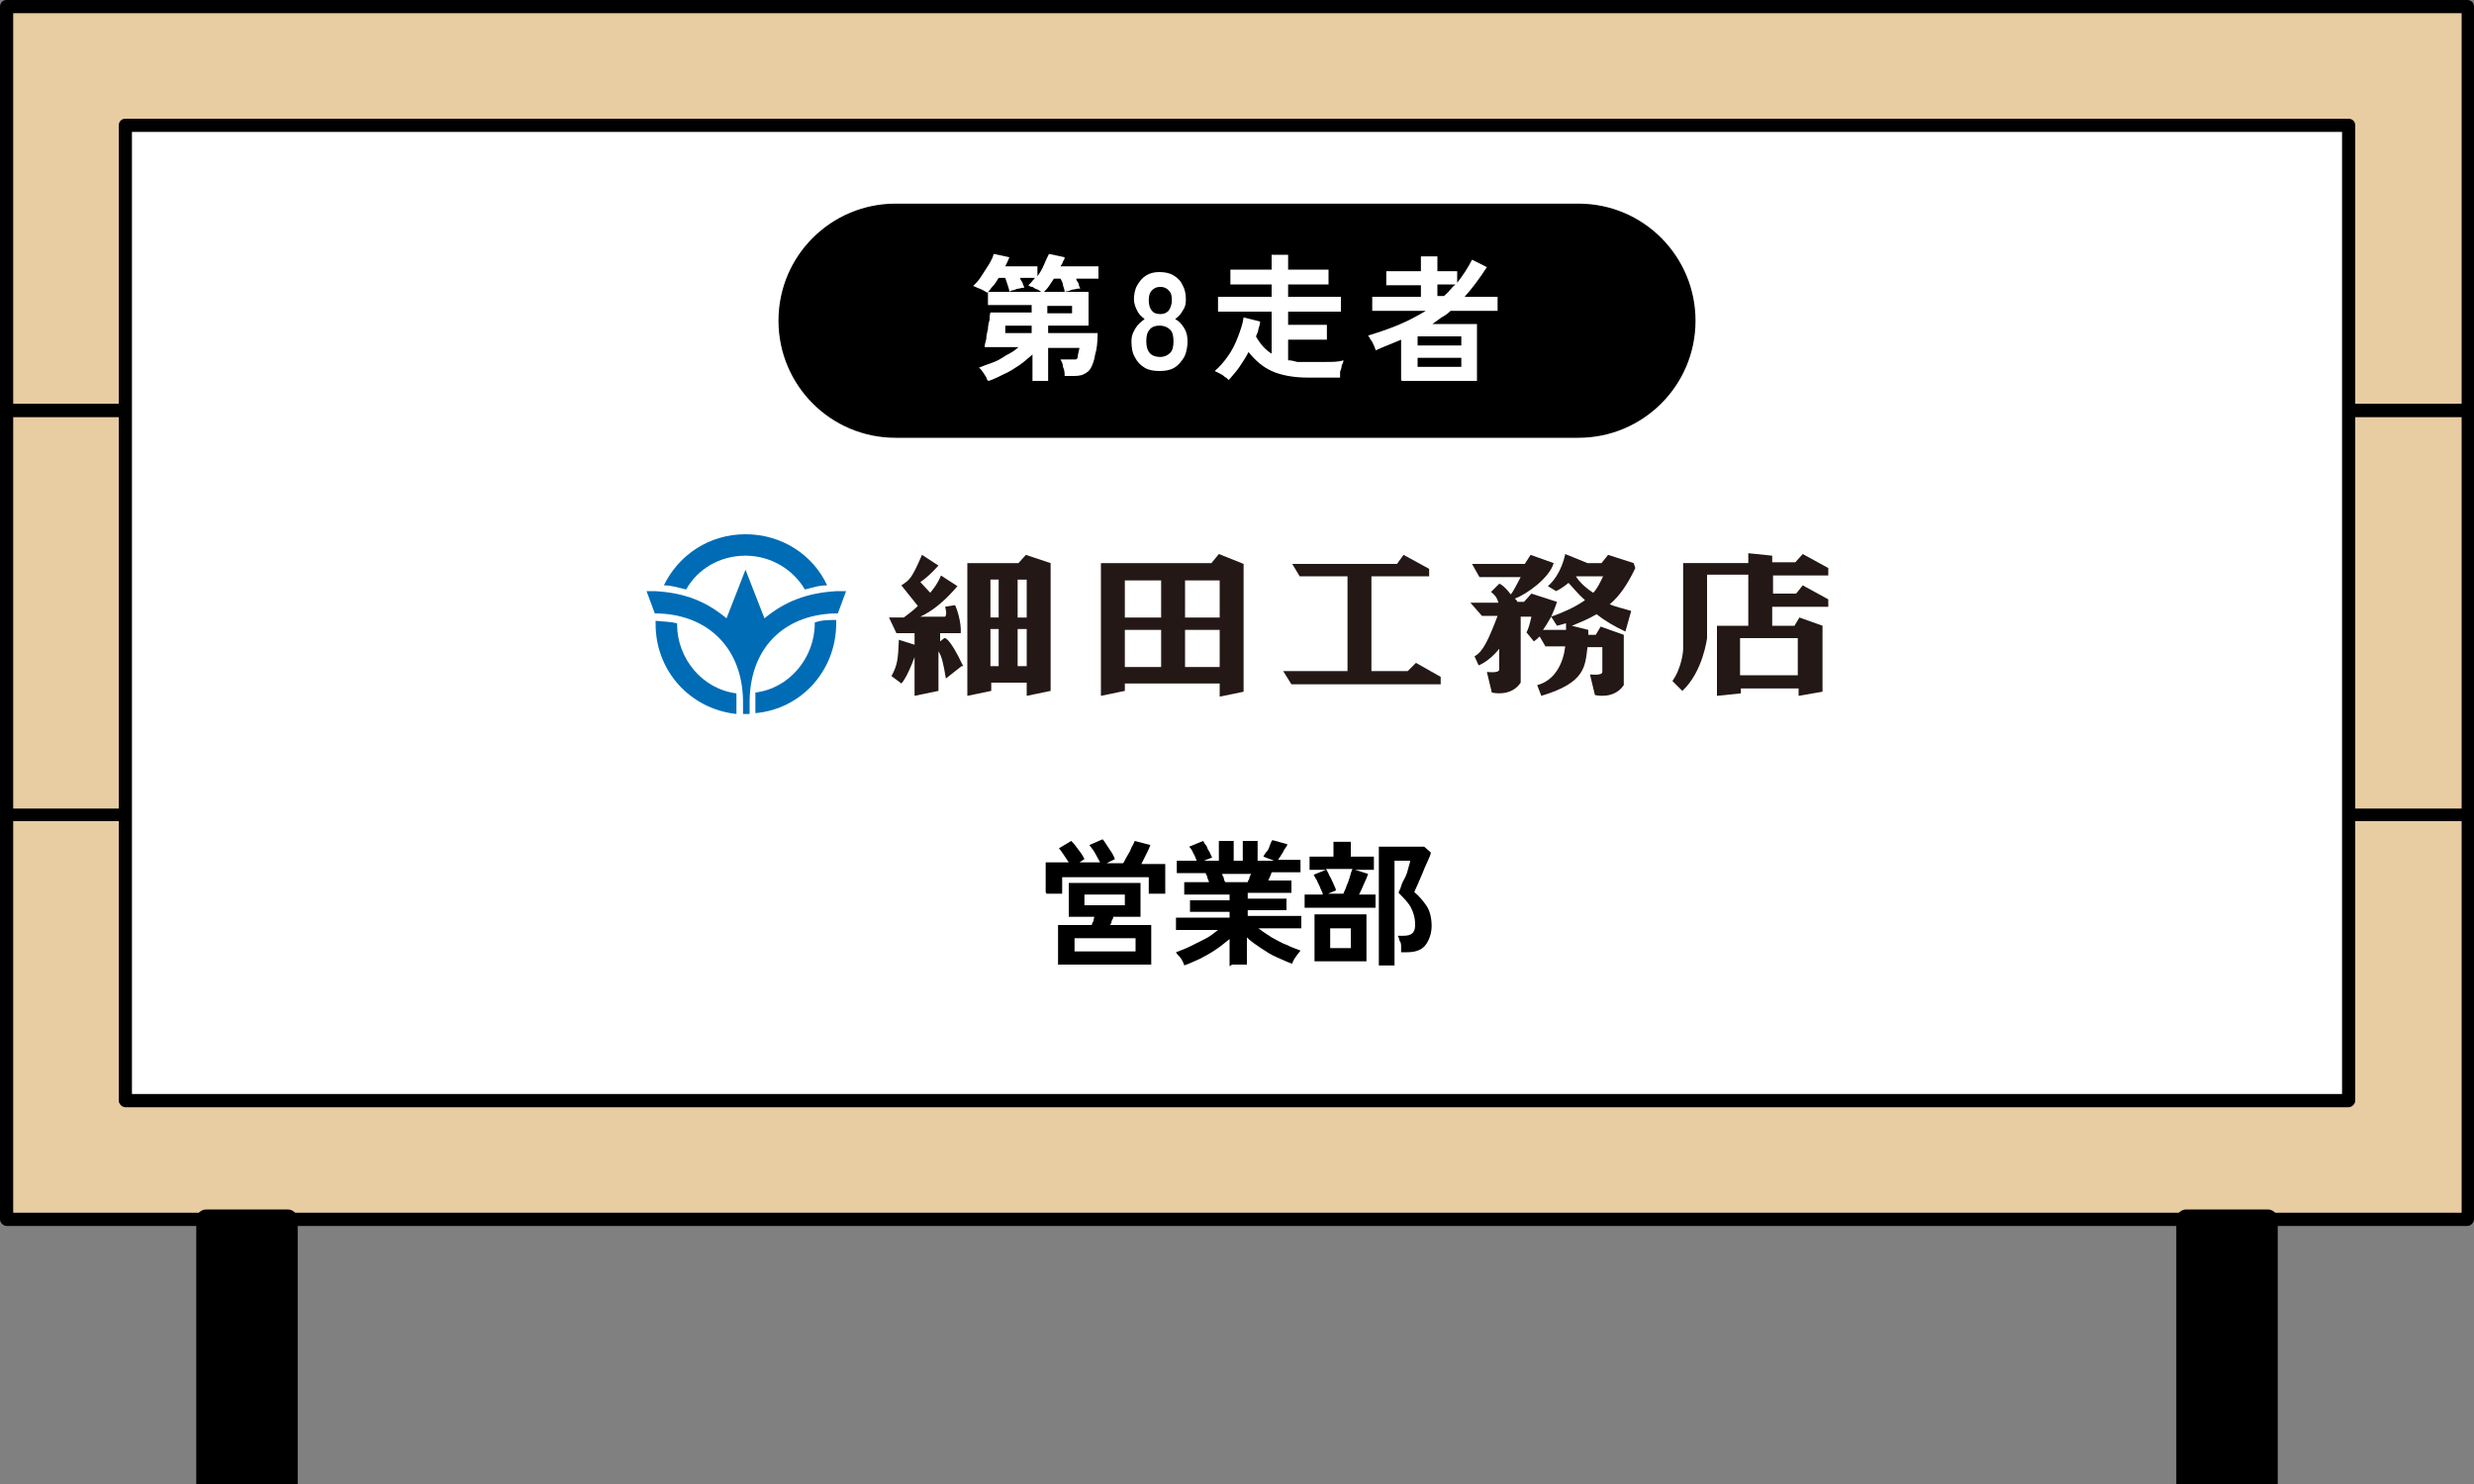
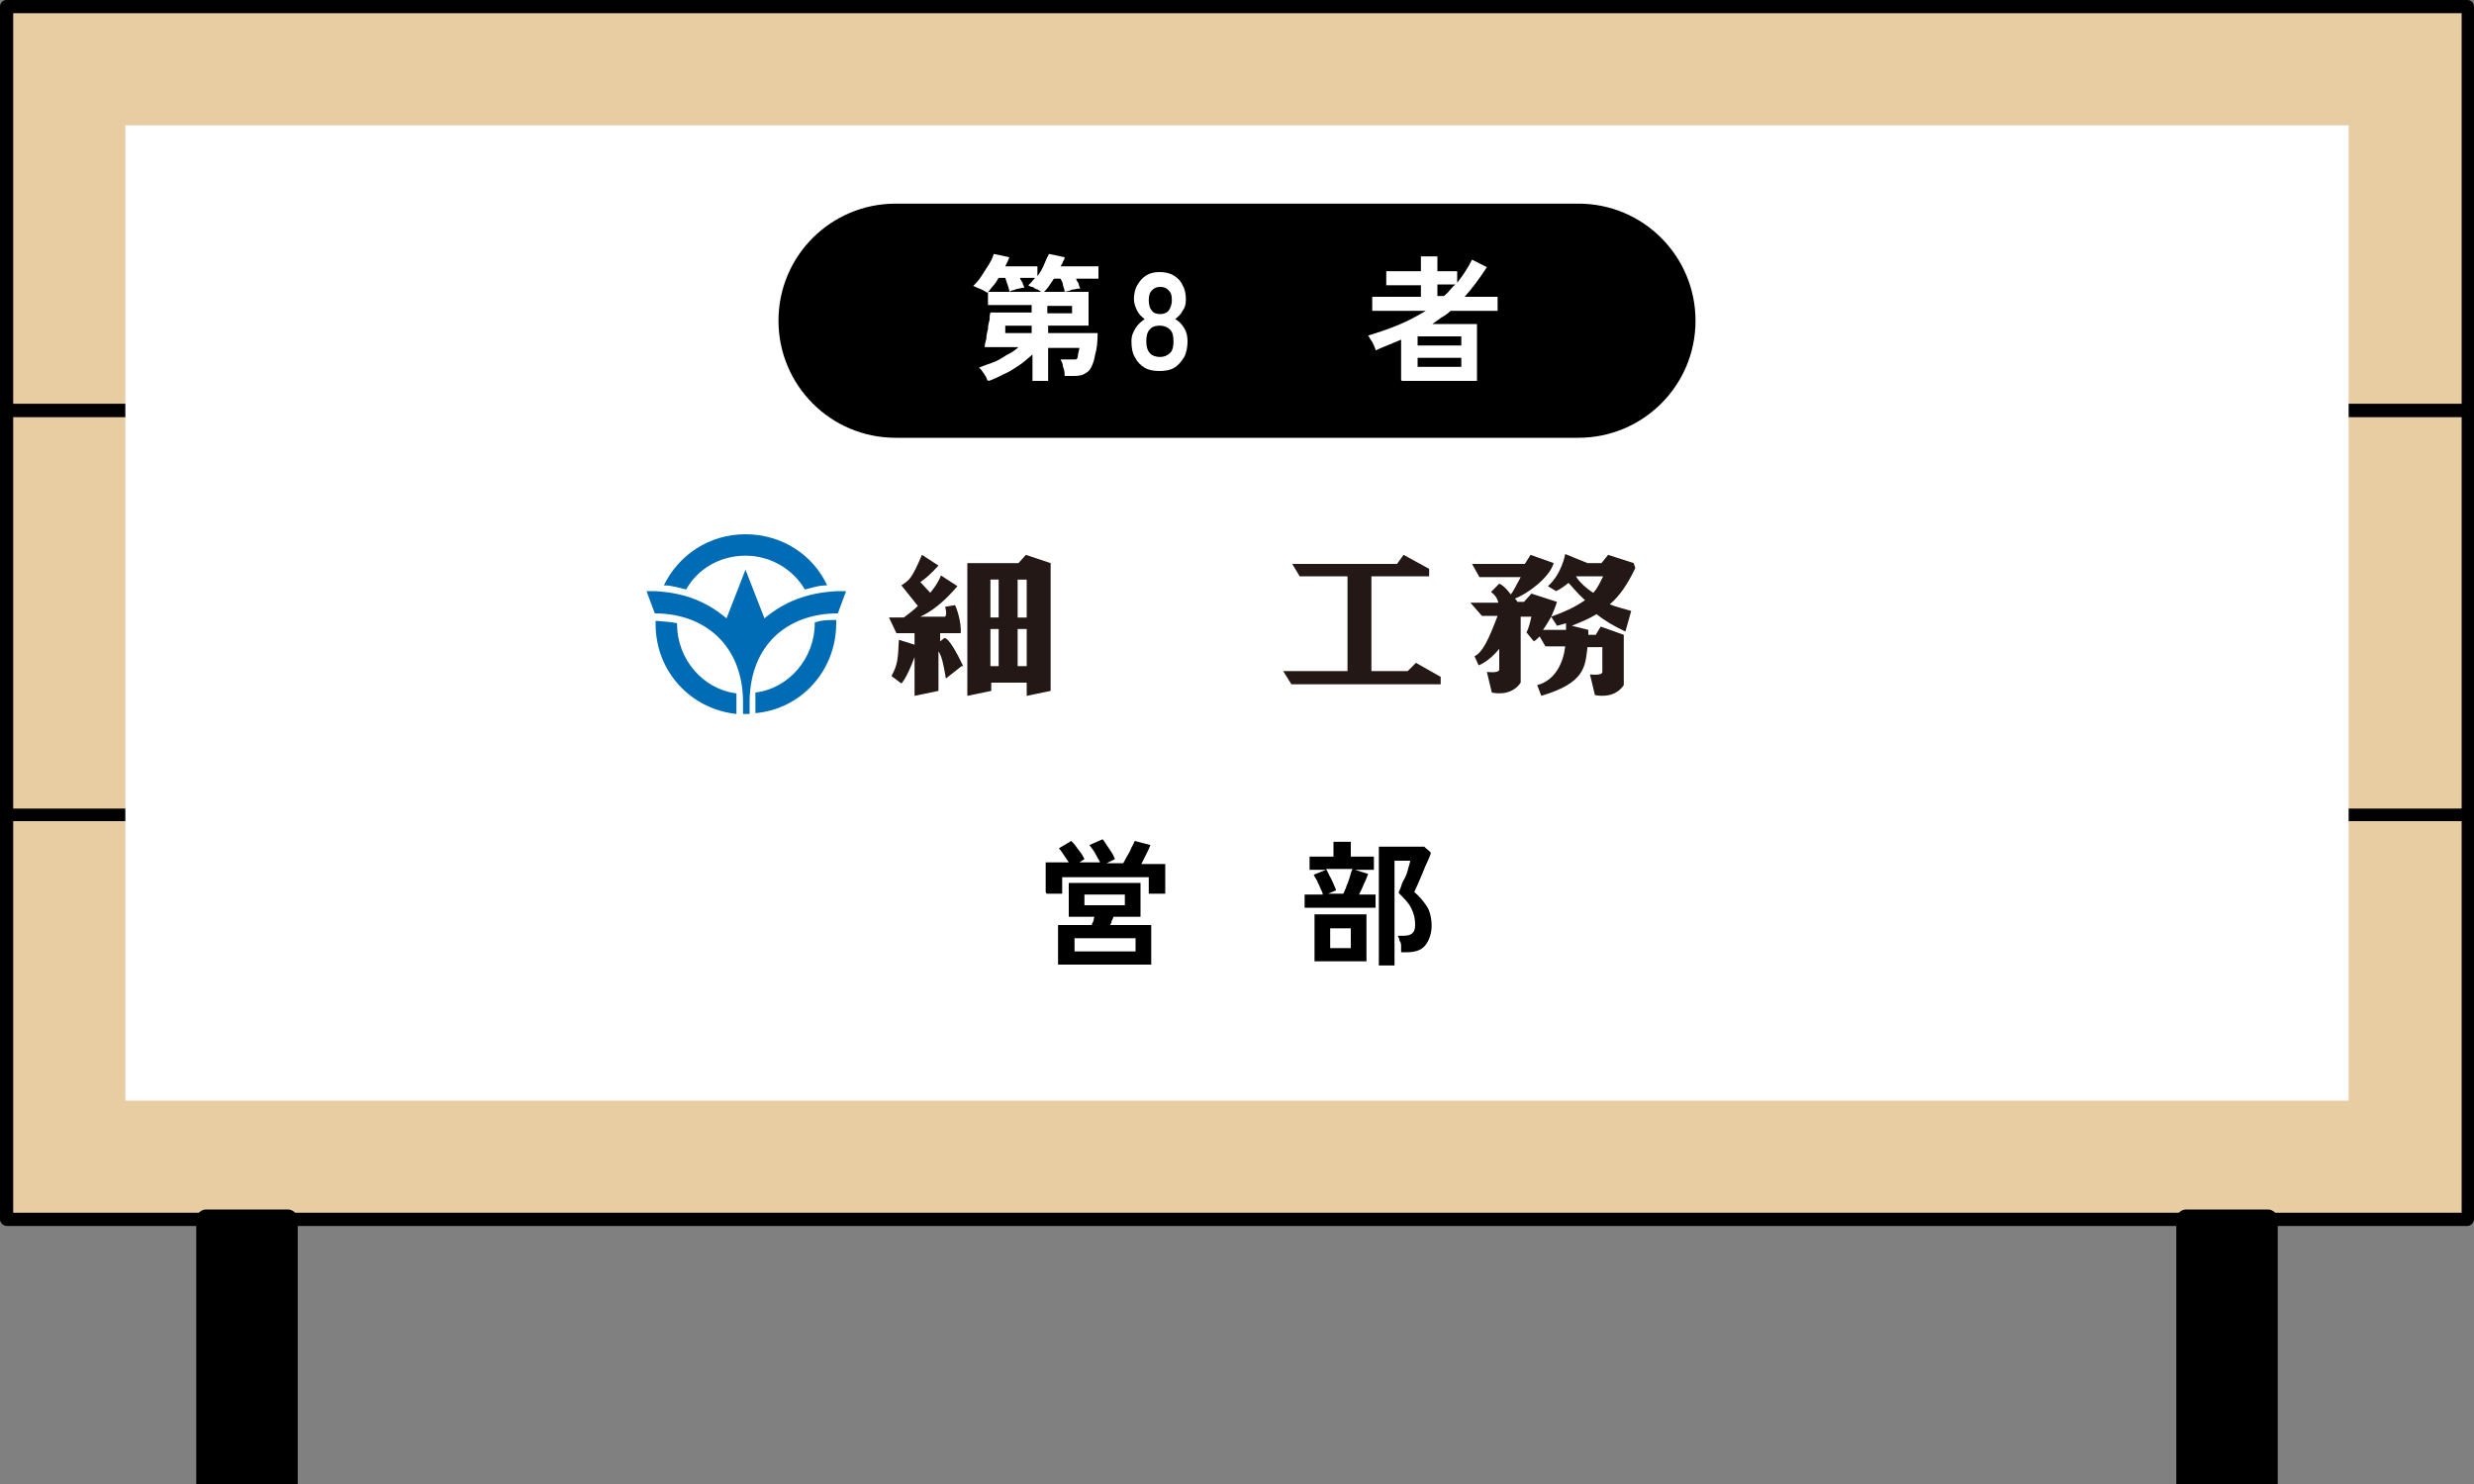
<svg xmlns="http://www.w3.org/2000/svg" id="_レイヤー_1" version="1.1" viewBox="0 0 300 180">
  <rect x="0" y="0" width="300" height="180" fill="#808080" stroke="none" />
  <defs>
    <style>
      .st0 {
        fill: #e8cca2;
      }

      .st1 {
        fill: #231815;
      }

      .st2 {
        fill: #fff;
      }

      .st3 {
        fill: #006cb6;
      }
    </style>
  </defs>
  <g>
    <g>
      <g>
        <rect class="st0" x=".8" y=".8" width="298.4" height="49" />
        <path d="M299.2,50.6H.8c-.4,0-.8-.3-.8-.8V.8c0-.4.3-.8.8-.8h298.4c.4,0,.8.3.8.8v49c0,.4-.4.8-.8.8ZM1.6,49h296.9V1.6H1.6v47.5Z" />
      </g>
      <g>
        <rect class="st0" x=".8" y="49.8" width="298.4" height="49" />
        <path d="M299.2,99.6H.8c-.4,0-.8-.3-.8-.8v-49c0-.4.3-.8.8-.8h298.4c.4,0,.8.3.8.8v49c0,.4-.4.8-.8.8ZM1.6,98.1h296.9v-47.5H1.6v47.5Z" />
      </g>
      <g>
        <rect class="st0" x=".8" y="98.9" width="298.4" height="49" />
        <path d="M299.2,148.7H.8c-.4,0-.8-.4-.8-.8v-49c0-.4.3-.8.8-.8h298.4c.4,0,.8.3.8.8v49c0,.4-.4.8-.8.8ZM1.6,147.1h296.9v-47.5H1.6v47.5Z" />
      </g>
    </g>
    <g>
      <g>
        <rect x="25" y="147.9" width="9.9" height="74.4" />
        <path d="M34.9,223.5h-9.9c-.7,0-1.2-.6-1.2-1.2v-74.4c0-.7.6-1.2,1.2-1.2h9.9c.7,0,1.2.6,1.2,1.2v74.4c0,.7-.6,1.2-1.2,1.2ZM26.2,221.1h7.5v-71.9h-7.5v71.9Z" />
      </g>
      <g>
        <rect x="265.1" y="147.9" width="9.9" height="74.4" />
        <path d="M275,223.5h-9.9c-.7,0-1.2-.6-1.2-1.2v-74.4c0-.7.6-1.2,1.2-1.2h9.9c.7,0,1.2.6,1.2,1.2v74.4c0,.7-.6,1.2-1.2,1.2ZM266.3,221.1h7.5v-71.9h-7.5v71.9Z" />
      </g>
    </g>
    <g>
      <rect class="st2" x="90.9" y="-60.5" width="118.3" height="269.6" transform="translate(224.3 -75.7) rotate(90)" />
-       <path d="M284.8,134.3H15.2c-.4,0-.8-.4-.8-.8V15.2c0-.4.3-.8.8-.8h269.6c.4,0,.8.3.8.8v118.3c0,.4-.4.8-.8.8ZM16,132.7h268V16H16v116.7Z" />
    </g>
  </g>
  <g>
    <path d="M126.8,108.2v-3.6h2.8c-.2-.3-.4-.6-.6-.9-.2-.3-.4-.6-.6-.8l1.5-.9c.2.2.4.4.6.7s.4.5.6.8c.2.3.3.5.4.7l-.6.4h2.5c-.2-.4-.4-.7-.6-1.1-.2-.4-.5-.7-.7-1l1.6-.7c.2.2.3.4.5.7.2.3.4.6.6.9.2.3.3.6.4.8l-1,.5h2c.2-.3.3-.6.5-.9.2-.3.4-.7.5-1,.2-.3.3-.6.4-.8l1.9.5c-.1.3-.3.7-.5,1.1-.2.4-.4.8-.6,1.2h2.9v3.6h-2v-2h-10.5v2h-1.9ZM128.3,117v-4.8h4.1c0-.2.1-.3.2-.5,0-.2.1-.4.1-.5h-3.1v-4.1h8.7v4.1h-3.3c0,.2-.1.3-.2.5,0,.2-.1.4-.2.5h5v4.8h-11.4ZM130.3,115.4h7.4v-1.6h-7.4v1.6ZM131.5,109.8h4.9v-1.3h-4.9v1.3Z" />
-     <path d="M149.1,117.2v-3.3c-.5.4-1.1.9-1.7,1.3-.6.4-1.3.8-1.9,1.1-.7.3-1.3.6-1.9.8,0-.1-.1-.3-.2-.5-.1-.2-.2-.4-.4-.6s-.3-.3-.4-.5c.5-.2,1.1-.4,1.7-.7.6-.3,1.2-.6,1.8-.9.6-.3,1.1-.7,1.6-1.1h-5.1v-1.5h6.5v-.7h-4.8v-1.4h4.8v-.7h-5.5v-1.5h3c0-.2-.2-.4-.2-.6,0-.2-.2-.3-.2-.5h-3.5v-1.5h2.4c-.1-.3-.2-.6-.4-.9-.1-.3-.3-.6-.5-.8l1.7-.7c.1.2.2.4.4.6.1.3.2.5.4.8.1.2.2.5.3.6l-1,.4h1.8v-2.4h1.8v2.4h1.1v-2.4h1.8v2.4h2l-1.3-.5c.1-.2.2-.4.4-.6s.3-.5.4-.8c.1-.3.2-.5.3-.6l1.8.5c0,.2-.2.4-.4.7-.1.3-.3.5-.4.7-.1.2-.3.4-.3.5h2.7v1.5h-3.5c-.1.4-.3.7-.4,1h2.8v1.5h-5.3v.7h4.7v1.4h-4.7v.7h6.5v1.5h-5.2c.5.4,1,.7,1.6,1.1.6.3,1.2.7,1.8.9.6.3,1.2.5,1.7.7-.1.1-.2.3-.4.5-.1.2-.3.4-.4.6-.1.2-.2.4-.2.5-.6-.2-1.2-.5-1.9-.8-.7-.3-1.3-.7-1.9-1.1-.6-.4-1.2-.8-1.7-1.3v3.3h-1.8ZM148.7,107h2.6c0-.2.2-.3.2-.5,0-.2.2-.4.2-.5h-3.5c0,.2.2.4.2.5,0,.2.1.4.2.5Z" />
-     <path d="M158.2,110.1v-1.6h2.2c0-.3-.2-.5-.3-.8-.1-.3-.3-.6-.4-.9-.2-.3-.3-.5-.4-.7l1.5-.6h-2v-1.6h2.9v-1.8h2.1v1.8h2.8v1.6h-2.3l1.6.5c-.1.3-.3.8-.5,1.2-.2.5-.4.9-.6,1.3h2v1.6h-8.6ZM159.4,116.6v-5.7h6.3v5.7h-6.3ZM160.9,108.4h2c.1-.3.3-.6.4-1,.2-.4.3-.8.4-1.1.1-.4.2-.7.3-.9h-3.2c.1.2.3.5.4.8.2.3.3.6.5,1,.1.3.3.6.3.8l-1.2.5ZM161.3,115h2.5v-2.4h-2.5v2.4ZM167.2,117.1v-14.4h5.5l.8.7c0,.3-.2.6-.4,1.1-.2.4-.4.9-.6,1.4-.2.5-.4.9-.6,1.4-.2.4-.3.7-.4.9.6.5,1.1,1.1,1.5,1.7s.6,1.5.6,2.4-.3,1.8-.8,2.4c-.5.6-1.3.8-2.2.8h-.7c0-.2,0-.4,0-.7,0-.2,0-.5-.2-.7,0-.2-.1-.4-.2-.6h.7c1,0,1.4-.4,1.4-1.3s-.2-1.5-.5-2.1c-.3-.6-.9-1.2-1.5-1.8,0-.2.2-.4.3-.8.1-.4.3-.7.5-1.1.2-.4.3-.8.4-1.2.1-.4.2-.6.2-.8h-1.9v12.7h-1.9Z" />
+     <path d="M158.2,110.1v-1.6h2.2c0-.3-.2-.5-.3-.8-.1-.3-.3-.6-.4-.9-.2-.3-.3-.5-.4-.7l1.5-.6h-2v-1.6h2.9v-1.8h2.1v1.8h2.8v1.6h-2.3l1.6.5c-.1.3-.3.8-.5,1.2-.2.5-.4.9-.6,1.3h2v1.6h-8.6ZM159.4,116.6v-5.7h6.3v5.7h-6.3ZM160.9,108.4h2c.1-.3.3-.6.4-1,.2-.4.3-.8.4-1.1.1-.4.2-.7.3-.9h-3.2c.1.2.3.5.4.8.2.3.3.6.5,1,.1.3.3.6.3.8l-1.2.5ZM161.3,115h2.5v-2.4h-2.5v2.4ZM167.2,117.1v-14.4h5.5l.8.7c0,.3-.2.6-.4,1.1-.2.4-.4.9-.6,1.4-.2.5-.4.9-.6,1.4-.2.4-.3.7-.4.9.6.5,1.1,1.1,1.5,1.7s.6,1.5.6,2.4-.3,1.8-.8,2.4c-.5.6-1.3.8-2.2.8h-.7c0-.2,0-.4,0-.7,0-.2,0-.5-.2-.7,0-.2-.1-.4-.2-.6h.7c1,0,1.4-.4,1.4-1.3s-.2-1.5-.5-2.1c-.3-.6-.9-1.2-1.5-1.8,0-.2.2-.4.3-.8.1-.4.3-.7.5-1.1.2-.4.3-.8.4-1.2.1-.4.2-.6.2-.8h-1.9v12.7h-1.9" />
  </g>
  <path d="M191.4,53.1h-82.8c-7.9,0-14.2-6.4-14.2-14.2h0c0-7.9,6.4-14.2,14.2-14.2h82.8c7.9,0,14.2,6.4,14.2,14.2h0c0,7.9-6.4,14.2-14.2,14.2Z" />
  <g>
    <path class="st2" d="M119.7,46.1c0-.2-.2-.5-.4-.8-.2-.3-.4-.6-.6-.7.5-.2,1-.4,1.6-.6s1.1-.5,1.7-.9c.6-.3,1.1-.6,1.5-1h-4.1c0-.3.1-.6.2-1,0-.4.1-.8.2-1.2,0-.4.1-.8.2-1.1,0-.3,0-.6.1-.9h5v-.9h-5.3v-1.6h6.5c-.1,0-.3-.2-.5-.3-.2,0-.4-.2-.6-.3-.2,0-.4-.1-.5-.2.1-.1.3-.3.4-.4.1-.2.3-.3.4-.5h-1.8c0,.2.2.4.3.6,0,.2.2.4.2.6-.1,0-.3,0-.6.1-.2,0-.5.1-.7.2-.2,0-.4.1-.5.2,0-.2-.1-.5-.2-.8-.1-.3-.2-.6-.3-.9h-.8c-.2.3-.4.7-.7,1s-.4.6-.7.8c0,0-.3-.2-.5-.3-.2-.1-.4-.2-.7-.3-.2-.1-.4-.2-.5-.2.3-.3.7-.7,1-1.2.3-.5.6-.9.9-1.4.3-.5.5-.9.6-1.3l1.9.4c-.1.3-.3.7-.5,1.1h3.9v1.2c.3-.4.6-.9.8-1.4.2-.5.4-.9.6-1.3l1.9.4c0,.2-.1.4-.2.5,0,.2-.2.4-.3.6h4.6v1.5h-2.7c0,.2.2.4.3.6,0,.2.1.4.2.6-.2,0-.4,0-.7.1-.3,0-.5.1-.7.2-.2,0-.4.1-.5.1,0-.2-.1-.5-.2-.8,0-.3-.2-.6-.3-.8h-.8c-.2.3-.4.6-.6.9-.2.3-.4.5-.6.7h5.4v4.1h-4.9v.9h6c0,1.1-.1,2-.3,2.6-.1.7-.3,1.2-.5,1.6-.2.4-.5.6-.9.8s-.9.2-1.4.2h-.9c0-.3,0-.7-.2-1.1,0-.4-.2-.7-.3-.9h1.1c.3,0,.5,0,.7,0,.2,0,.3-.2.3-.4,0-.2.1-.5.2-1h-3.8v4h-1.9v-3.2c-.5.4-1,.9-1.6,1.3-.6.4-1.2.8-1.9,1.1-.6.3-1.2.6-1.8.8ZM121.7,40.4h3.4v-.9h-3.2s0,0,0,.2,0,.3,0,.4c0,.1,0,.2,0,.3ZM127,38h3v-.9h-3v.9Z" />
    <path class="st2" d="M140.6,45c-.7,0-1.3-.1-1.8-.4-.5-.3-.9-.7-1.2-1.3-.3-.5-.4-1.2-.4-1.9s.2-1.1.5-1.6c.3-.5.7-.8,1.1-1.1-.4-.3-.7-.6-.9-1-.2-.4-.4-.9-.4-1.4s.1-1.2.4-1.7c.3-.5.6-.9,1.1-1.2s1-.4,1.6-.4,1.2.1,1.7.4.9.7,1.1,1.2c.3.5.4,1.1.4,1.7s-.1,1-.4,1.4c-.2.4-.5.7-.9,1,.4.2.8.6,1.1,1.1.3.5.4,1,.4,1.6s-.1,1.3-.4,1.9c-.3.5-.7,1-1.2,1.3-.5.3-1.1.4-1.8.4ZM140.6,43.3c.6,0,1-.2,1.3-.5.3-.3.4-.8.4-1.4s-.1-1.1-.4-1.4c-.3-.3-.7-.5-1.3-.5s-1,.2-1.2.5c-.3.3-.4.8-.4,1.4,0,1.3.6,1.9,1.7,1.9ZM140.6,38.1c.5,0,.8-.1,1.1-.4.2-.3.4-.7.4-1.3s-.1-.9-.4-1.2c-.3-.3-.6-.4-1-.4s-.7.1-1,.4c-.3.3-.4.7-.4,1.2s.1,1,.4,1.3c.2.3.6.4,1.1.4Z" />
-     <path class="st2" d="M149,46.1c-.1-.1-.3-.3-.5-.4-.2-.2-.4-.3-.6-.4s-.4-.2-.6-.3c.6-.5,1.1-1.1,1.6-1.8.5-.7.9-1.5,1.2-2.3.3-.8.6-1.6.7-2.4l2,.5c0,.3-.1.6-.2.9,0,.3-.2.6-.3.9.5.9,1.1,1.6,1.9,2.1v-5.1h-6.5v-1.8h6.5v-1.5h-5v-1.8h5v-1.8h2v1.8h4.9v1.8h-4.9v1.5h6.4v1.8h-6.4v1.6h4.7v1.8h-4.7v2.5c.4,0,.7.1,1.1.2.4,0,.8,0,1.2,0,.7,0,1.5,0,2.3,0,.8,0,1.5,0,2.1-.2,0,.1,0,.3-.2.6,0,.3-.1.5-.2.8,0,.3,0,.5,0,.7-.6,0-1.3,0-2,0-.7,0-1.4,0-1.9,0-1.8,0-3.3-.3-4.4-.8-1.1-.5-2-1.3-2.8-2.3-.3.6-.7,1.2-1.1,1.8-.4.6-.9,1.1-1.3,1.6Z" />
    <path class="st2" d="M169.9,46.1v-4.9c-.9.4-2,.8-3.1,1.3,0-.2-.1-.3-.2-.6-.1-.2-.2-.5-.4-.7-.1-.2-.2-.4-.3-.5,1.3-.4,2.5-.8,3.7-1.3,1.2-.5,2.3-1.1,3.3-1.7h-6.5v-1.7h5.9v-1.4h-4.2v-1.7h4.2v-1.8h2v1.8h2.4v1.4c.7-.9,1.3-1.8,1.8-2.8l1.8.9c-.9,1.4-1.8,2.6-2.7,3.6h4v1.7h-5.7c-.3.3-.7.6-1.1.8-.4.3-.7.5-1.1.8h5.4v6.9h-9.1ZM171.9,41.9h5.3v-1.1h-5.3v1.1ZM171.9,44.5h5.3v-1.1h-5.3v1.1ZM174.3,35.9h.8c.2-.2.5-.4.7-.7.2-.2.4-.5.7-.7h-2.2v1.4Z" />
  </g>
  <g>
    <path class="st3" d="M90.4,67.4c3.1,0,5.8,1.7,7.2,4.1.9-.2,1.6-.5,2.7-.5-1.7-3.7-5.5-6.2-9.9-6.2h0c-4.4,0-8.1,2.5-9.9,6.2,1,0,1.8.3,2.7.5,1.4-2.5,4.1-4.1,7.2-4.1" />
    <path class="st3" d="M82.1,75.6c-.9-.2-1.6-.2-2.6-.3,0,.1,0,.2,0,.4,0,5.7,4.2,10.3,9.8,10.9,0-.4,0-.7,0-1.2,0-.5,0-.5,0-1.3-4.1-.5-7.2-4.2-7.2-8.4" />
    <path class="st3" d="M98.8,75.6c0,4.2-3.1,7.9-7.2,8.4,0,.8,0,.8,0,1.3,0,.5,0,.8,0,1.2,5.6-.5,9.8-5.2,9.8-10.9s0-.2,0-.4c-1,0-1.7,0-2.6.3" />
    <path class="st3" d="M101.5,71.7c-3.7.2-6.4,1.3-8.8,3.3l-2.3-5.9h0s0,0,0,0h0s0,0,0,0l-2.3,5.9c-2.4-2-5-3.1-8.7-3.3-.3,0-.4,0-1,0l1,2.7c6,0,10.6,3.8,10.7,10.6,0,.7,0,1.1,0,1.6,0,0,.1,0,.4,0h0c.3,0,.4,0,.4,0,0-.6,0-.9,0-1.6.1-6.8,4.6-10.6,10.7-10.6l1-2.7c-.6,0-.7,0-1,0" />
-     <path class="st1" d="M204.1,78.8s-.1,2.1-1.3,3.8l1.2,1.2c2.5-2.3,3-6.4,3-6.4v-7.7h5v6.2h-3.8s0,8.5,0,8.5l2.9-.3v-.6h7v.9l2.9-.5v-8s0,0,0,0h0s-2.8-1-2.8-1l-.6,1h-2.7v-2.3h6.8v-.9l-3.1-1.7-.8,1h-2.8v-2.2h6.7v-.9l-3.1-1.7-.9,1h-2.8v-.8l-2.9-.3v1.2h-7.9v10.7ZM218,81.9h-7v-4.5h7v4.5Z" />
    <path class="st1" d="M198.1,68.3l-3.1-1-.8,1h-1.7l-2.7-1.1s-.4,2.4-2.1,3.9l1,.6c.6-.3,1-.6,1.5-1,.4.4,1,1.2,2,2.1-1.3.9-2.7,1.5-4.1,2,.2-.5.5-1.1.7-1.8h0s0,0,0,0l-3.1-1-.9,1h-.8c0-.1-.2-.3-.3-.4,1.4-.5,4.2-2.5,4.7-4.3l-2.8-1-.7,1.1h-6.4l.9,1.6h5c-.4.7-.8,1.6-1.2,2.1-.9-1.2-1.4-1.3-1.4-1.3l-1,1c.4.3.7.6.9,1.3h-3.4l1.4,1.6h1.9c-1.1,2.9-1.8,4.4-2.8,4.9l.5,1.1s1.2-.4,2.5-2c0,1.1,0,2.1,0,2.5,0,.5-1.5.3-1.5.3l.6,2.5s2.3.6,3.5-1.2v-8h1.3c-.2.9-.4,1.6-.6,1.9l.9,1.1s.3-.2.7-.6l.7,1.2h2.4c-.2,1.8-1.1,4.1-3.4,4.7l.5,1.3c5.4-1.6,5.3-3.6,5.6-5.9h1.8c0,1,0,2.4,0,3,0,.5-1.5.3-1.5.3l.6,2.5s2.3.6,3.5-1.2v-6.1s0,0,0,0h0s-2.8-1-2.8-1l-.6,1h-.9c0-.2,0-.4,0-.6l-2-.5c1-.4,2-.8,3-1.4,1,.8,2.2,1.5,3.5,2.1l.7-2.5c-1-.3-1.9-.5-2.6-.8,1.2-1,2.2-2.5,3.1-4.4M189.9,76.4h-2.8c.3-.4.6-.9,1-1.6l.7,1.1c.4-.1.7-.2,1.1-.3,0,.2,0,.5,0,.9M191.1,69.9h3.3c-.3.6-.7,1.5-1.2,2-.8-.5-1.7-1.3-2.1-2" />
    <polygon class="st1" points="171.7 80.4 170.7 81.4 166.3 81.4 166.3 69.9 173.3 69.9 173.3 69 170.2 67.3 169.4 68.4 156.7 68.4 157.6 69.9 163.4 69.9 163.4 81.4 155.6 81.4 156.6 83 174.7 83 174.7 82.1 171.7 80.4" />
-     <path class="st1" d="M150.8,68.4h0l-3-1.2-.9,1.1h-13.4v16.1l2.9-.6v-.9h11.5v1.6l2.9-.6v-13.4h0v-1.9ZM140.8,74.9h-4.4v-4.5h4.4v4.5ZM136.4,76.4h4.4v4.5h-4.4v-4.5ZM143.7,76.4h4.2v4.5h-4.2v-4.5ZM147.9,74.9h-4.2v-4.5h4.2v4.5Z" />
    <path class="st1" d="M127.4,68.3l-3-1-.9,1h-6.2v16.1l2.9-.6v-1h4.3v1.6l2.9-.6v-15.4ZM120.1,70.3h1v4.6h-1v-4.6ZM120.1,76.3h1v4.5h-1v-4.5ZM124.5,80.8h-1.1v-4.5h1.1v4.5ZM124.5,74.9h-1.1v-4.6h1.1v4.6ZM116.6,80.8l-1.9,1.5c-.3-1.8-.5-2.7-.9-3.3v4.8l-2.9.6v-4.7c-1,2.7-1.6,3.2-1.6,3.2l-1.2-.9c.7-1.3.8-1.9.9-4.4l1.9.6v-1.4h-2.2s-.9-1.9-.9-1.9h1.8c.5-.4,1.1-.8,1.7-1.4l-2-2.5.3-.2c.7-.5,1-.7,2.2-3.5l2,1.3c-.9,1-1.6,1.6-2.2,2l1.2,1.3c.5-.6,1-1.3,1.3-2.1l2,1.3c-1.7,2-3.2,3.1-4.5,3.7h3c.3-.3,0-1.2,0-1.2l1.2-.2c.2.3.8,2.1.7,3.4h-2.5v1l.5-.4s.5-.4,2.3,3.4" />
  </g>
</svg>